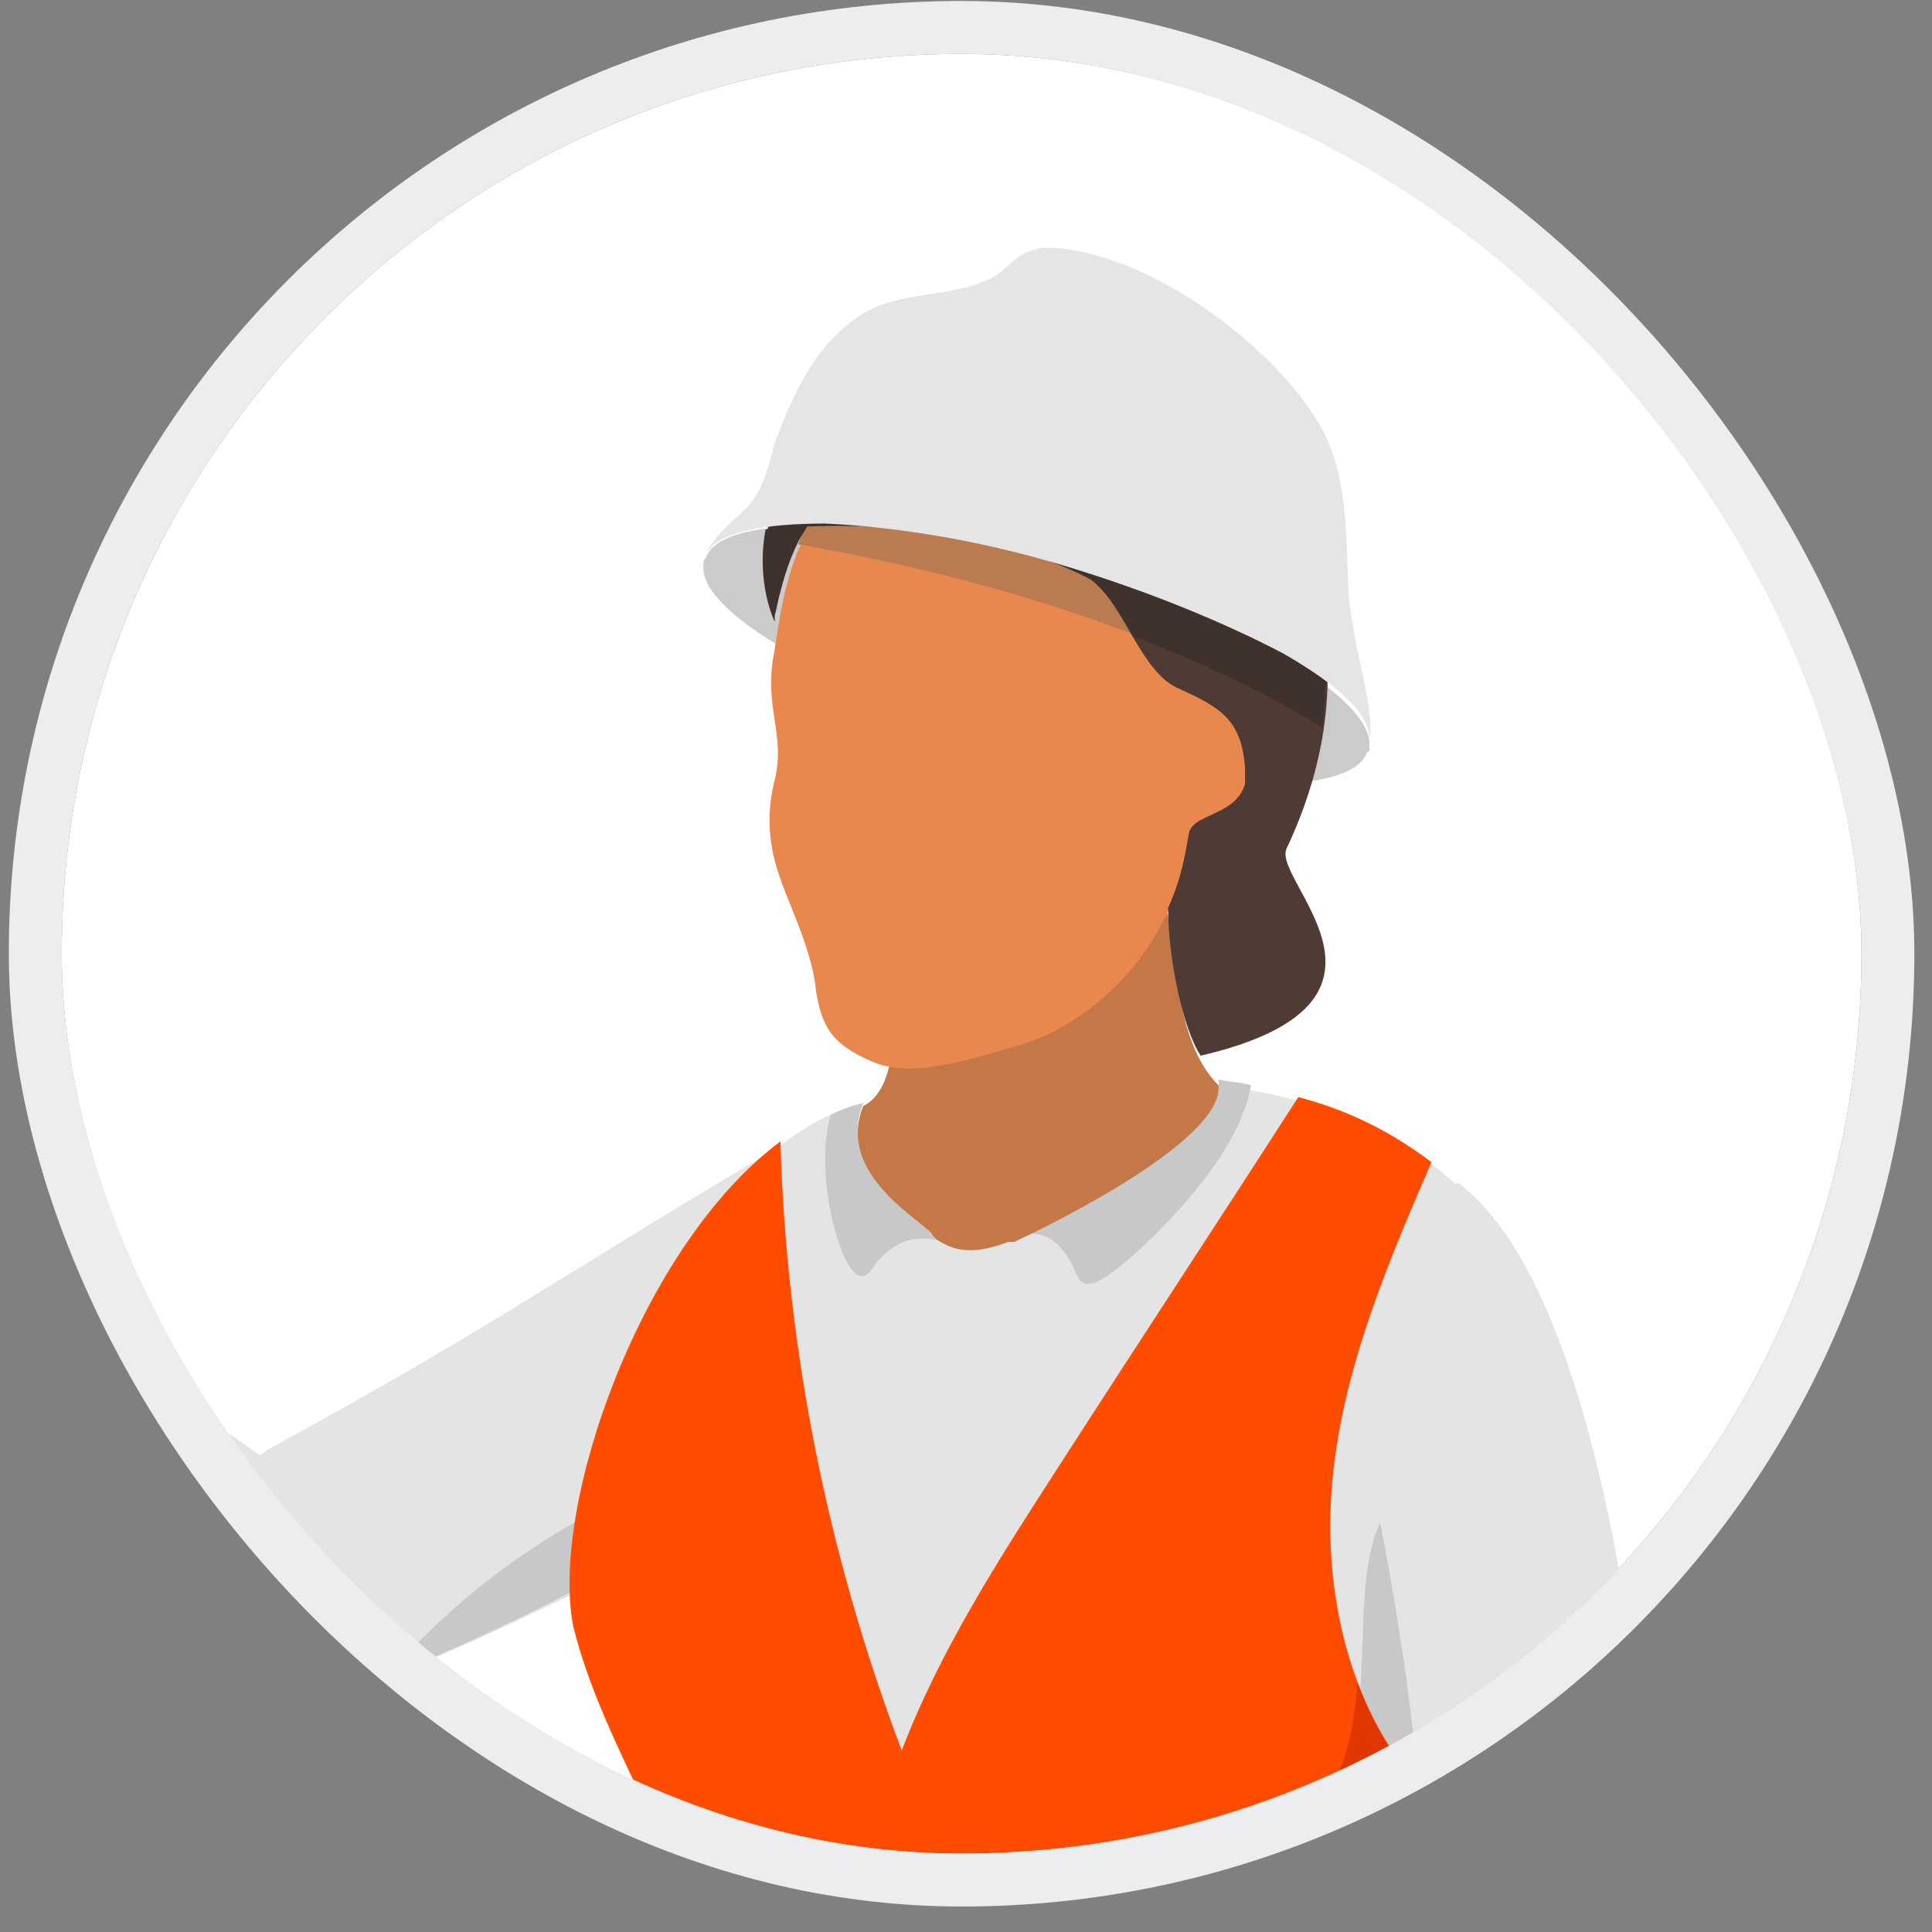
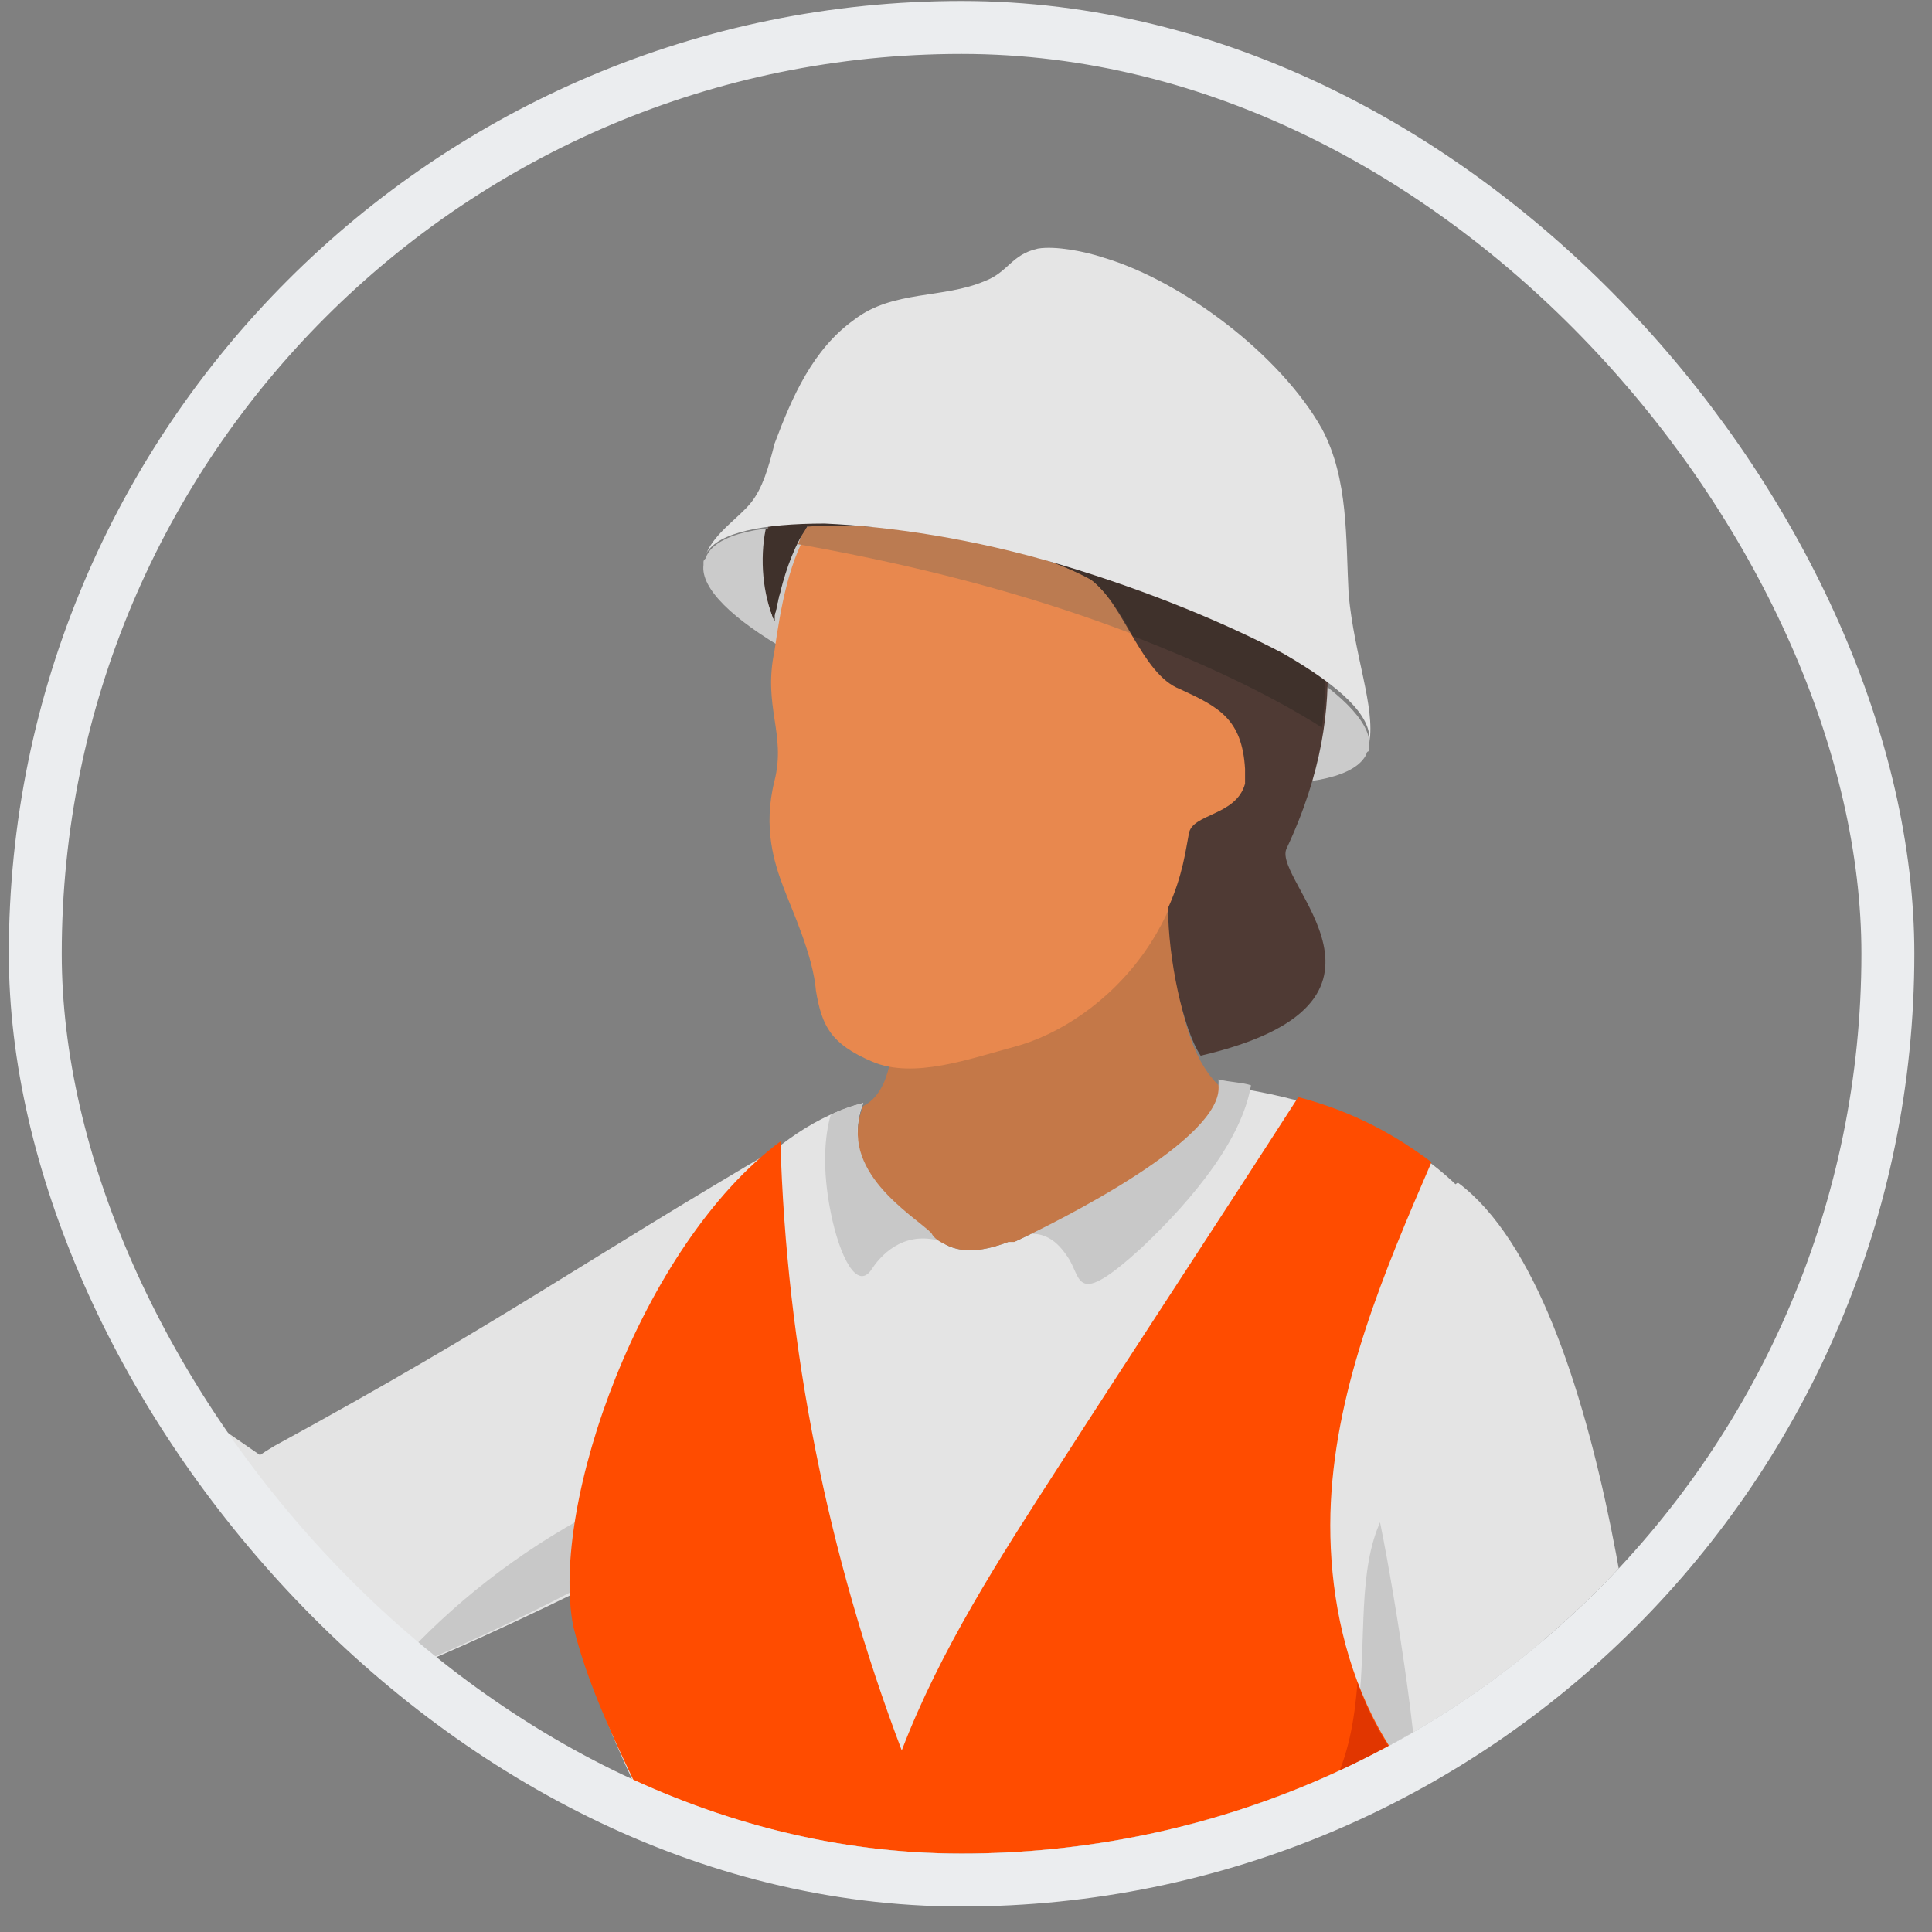
<svg xmlns="http://www.w3.org/2000/svg" width="73" height="73" viewBox="0 0 73 73" fill="none">
  <rect x="0" y="0" width="73" height="73" fill="#808080" stroke="none" />
  <g clip-path="url(#clip0_1_9263)">
-     <rect x="2.333" y="2.037" width="68" height="68" rx="34" fill="white" />
    <path d="M-11.661 49.496C-7.859 53.071 1.31 59.885 7.013 63.906C13.275 67.481 15.511 59.103 11.262 55.975C9.361 54.635 -0.591 47.932 -5.846 43.464C-6.853 42.682 -8.306 41.788 -9.648 42.905C-10.655 43.799 -11.325 44.358 -12.444 45.586C-13.786 46.815 -12.779 48.491 -11.661 49.496Z" fill="#E4E4E4" />
    <path d="M11.373 64.465C16.517 63.124 24.792 58.544 29.712 56.31C37.986 52.624 37.539 40.001 29.6 43.24C21.773 47.82 18.977 49.943 10.367 54.635C3.434 58.768 5.559 66.029 11.373 64.465Z" fill="#E4E4E4" />
    <path d="M14.616 63.348C16.852 62.454 19.312 61.337 21.661 60.108C21.661 59.326 21.661 58.321 21.884 57.427C19.089 58.991 16.629 61.002 14.616 63.348Z" fill="#C8C8C8" />
    <path d="M27.587 78.763C27.252 71.837 22.891 67.034 21.884 61.56C20.766 56.198 25.686 43.464 32.619 41.676C31.613 44.245 34.52 45.921 35.191 46.591C35.303 46.815 35.527 46.926 35.75 47.038C36.421 47.373 37.204 47.262 38.098 46.926C38.098 46.926 38.098 46.926 38.21 46.926H38.322C39.999 46.145 46.261 43.017 46.038 41.006C68.402 43.91 54.536 70.497 54.983 80.997C55.431 89.152 59.456 91.721 61.245 107.248C50.734 107.918 32.731 108.477 19.648 106.019C22.444 93.173 28.146 87.923 27.587 78.763Z" fill="#E4E4E4" />
    <path d="M25.24 70.05C25.463 70.385 25.575 70.832 25.799 71.167C26.805 73.513 27.588 76.082 27.811 78.875C27.811 79.545 27.811 80.103 27.811 80.774C30.16 81.779 33.067 82.114 35.639 82.002C39.664 81.779 43.69 80.885 47.827 81.332C49.057 81.444 50.399 81.779 51.406 82.449C52.636 83.343 53.306 84.683 54.089 86.024C55.207 87.923 56.437 89.822 57.779 91.498C56.437 87.7 55.319 85.019 55.096 80.885C54.76 74.406 60.016 61.672 58.674 52.288C55.99 53.071 53.418 55.193 52.188 57.427C50.399 61.225 53.53 67.816 46.709 70.832C43.69 72.172 32.843 74.965 25.24 70.05Z" fill="#C8C8C8" />
    <path d="M31.389 45.81C31.724 47.485 32.395 48.826 32.954 47.932C33.401 47.262 34.296 46.48 35.638 46.927C35.414 46.815 35.302 46.703 35.19 46.592C34.408 45.81 31.612 44.134 32.619 41.676C32.171 41.788 31.836 41.9 31.389 42.123C31.165 42.905 31.053 44.134 31.389 45.81Z" fill="#C8C8C8" />
    <path d="M38.546 46.703C39.552 46.368 40.111 47.15 40.335 47.485C40.894 48.267 40.558 49.496 43.13 47.15C45.143 45.251 46.932 43.017 47.268 41.006C46.932 40.895 46.485 40.895 46.038 40.783C46.261 42.794 40.335 45.922 38.546 46.703Z" fill="#C8C8C8" />
    <path d="M27.587 78.763C27.922 85.801 24.791 90.492 21.996 97.977C25.015 98.647 28.258 98.647 31.389 97.977C33.178 97.642 35.191 96.636 35.526 94.849C36.421 96.189 37.874 97.083 39.328 97.753C43.242 99.541 47.603 99.652 51.852 99.652C54.535 99.652 57.331 99.652 60.015 99.541C58.114 90.492 55.318 87.476 54.983 80.997C54.871 78.205 55.766 74.295 56.66 69.938C51.516 67.034 50.063 61.337 50.286 56.757C50.51 52.289 52.299 48.044 54.088 43.911C52.746 42.905 51.181 42.012 49.056 41.453C46.037 46.145 43.018 50.725 39.999 55.416C37.763 58.879 35.526 62.342 34.072 66.14C31.277 58.768 29.712 50.948 29.488 43.129C24.232 47.038 20.766 56.869 21.66 61.449C23.002 66.922 27.251 71.726 27.587 78.763Z" fill="#FF4C00" />
    <path d="M25.239 70.05C26.469 72.731 27.587 75.635 27.699 78.987C27.699 79.657 27.699 80.216 27.699 80.886C30.047 81.891 32.955 82.226 35.527 82.115C39.552 81.891 43.578 80.997 47.715 81.444C48.945 81.556 50.287 81.891 51.293 82.561C52.523 83.455 53.194 84.795 53.977 86.136C55.095 88.035 56.325 89.934 57.667 91.609C56.325 87.811 55.207 85.13 54.983 80.997C54.871 78.205 55.766 74.295 56.661 69.938C53.977 68.374 52.188 66.14 51.293 63.571C51.07 66.364 50.399 69.156 46.597 70.832C43.69 72.173 32.843 74.965 25.239 70.05Z" fill="#E13600" />
    <path d="M52.076 57.204C52.524 59.214 53.754 66.587 53.53 68.263C52.635 68.374 38.322 70.72 37.093 70.832C35.862 71.055 34.968 72.172 35.191 73.178C35.415 74.742 35.527 75.97 35.527 76.752C35.639 77.869 35.639 78.651 37.54 78.54C46.485 77.981 54.536 76.864 58.897 75.412C61.916 74.295 62.476 71.391 62.364 69.156C62.252 66.922 60.91 49.049 55.096 44.693C54.425 44.693 51.517 54.97 52.076 57.204Z" fill="#E4E4E4" />
    <path d="M31.277 79.544C29.824 79.656 28.37 79.656 26.916 79.321C26.581 79.209 26.134 79.098 25.798 78.986C25.463 78.763 25.239 78.539 24.904 78.316C24.233 77.645 23.562 76.975 23.003 76.082C22.555 75.523 22.22 74.741 22.555 74.183C22.779 73.736 23.338 73.512 23.786 73.289C24.904 72.842 26.134 72.619 27.364 72.507C27.923 72.395 29.6 71.837 29.936 71.39C29.488 70.72 28.929 70.049 28.706 69.379C29.377 69.156 30.83 70.161 31.501 70.496C33.514 71.278 34.52 71.725 36.533 72.284C36.757 72.284 36.868 72.395 37.092 72.507C37.316 72.619 37.428 72.842 37.428 72.954C37.763 73.736 37.651 74.741 37.316 75.523C36.757 76.752 36.198 77.869 35.079 78.539C33.961 78.986 32.619 79.321 31.277 79.544Z" fill="#E8884E" />
    <path d="M35.191 46.592C35.303 46.815 35.527 46.927 35.751 47.038C36.422 47.373 37.204 47.262 38.099 46.927C38.099 46.927 38.099 46.927 38.211 46.927H38.322C40 46.145 46.262 43.017 46.038 41.006C44.361 39.331 44.472 35.979 44.025 34.08C43.019 29.835 37.763 30.059 34.968 32.74C33.402 34.192 33.738 38.102 33.738 38.772C33.738 39.331 33.738 41.23 32.62 41.788C31.613 44.246 34.52 45.921 35.191 46.592Z" fill="#C47848" />
    <path d="M38.211 28.049C44.92 29.948 50.846 30.171 51.629 28.495C51.629 28.495 51.629 28.384 51.741 28.384C51.741 28.272 51.741 28.272 51.741 28.16C51.853 26.373 46.821 23.357 40.112 21.458C33.403 19.559 27.476 19.335 26.693 21.011C26.693 21.123 26.581 21.123 26.581 21.234V21.346C26.358 23.133 31.502 26.038 38.211 28.049Z" fill="#CBCBCB" />
    <path d="M29.265 29.5C28.817 31.288 29.265 32.628 29.6 33.522C29.936 34.416 30.718 36.091 30.83 37.432C31.054 38.772 31.389 39.442 32.955 40.113C34.52 40.783 36.645 40.001 38.322 39.554C39.999 39.107 41.9 37.879 43.242 35.98C44.584 34.081 44.808 32.293 45.031 31.511C45.143 30.618 47.268 30.841 47.156 29.054C47.156 28.383 46.932 27.937 46.709 27.49C51.181 17.325 46.261 13.862 41.341 13.303C36.421 12.745 33.402 15.649 30.718 19.782C29.824 21.011 29.488 23.021 29.265 24.585C28.817 26.708 29.712 27.713 29.265 29.5Z" fill="#E8884E" />
    <path d="M30.16 20.564C37.093 21.793 42.572 23.58 47.268 25.926C50.511 16.989 45.927 13.862 41.23 13.303C36.31 12.745 33.291 15.649 30.607 19.782C30.384 20.005 30.272 20.229 30.16 20.564Z" fill="#BB7B51" />
    <path d="M29.264 23.468C29.264 23.356 29.264 23.356 29.264 23.245C29.488 22.016 29.823 20.787 30.494 19.893C34.855 19.67 39.216 20.787 41.229 21.904C42.459 22.798 43.13 25.479 44.584 26.037C46.037 26.708 46.932 27.154 47.044 29.053C47.044 29.277 47.044 29.5 47.044 29.612C46.708 30.841 45.031 30.729 44.919 31.511C44.807 32.069 44.696 33.075 44.136 34.304C44.136 36.203 44.696 38.884 45.367 39.889C53.977 37.878 48.05 33.298 48.609 32.069C51.293 26.372 49.839 22.351 49.168 19.447C48.497 16.431 46.261 14.42 44.584 13.526C43.465 12.968 42.236 12.744 41.005 12.744C38.545 12.633 35.974 12.856 33.849 14.197C32.06 15.425 30.942 16.431 29.712 18.218C28.705 19.67 28.705 22.016 29.264 23.468Z" fill="#4F3A34" />
    <path d="M41.229 21.904C41.341 21.904 41.341 22.016 41.453 22.016L41.229 21.904Z" fill="#4F3A34" />
    <path d="M29.265 23.468C29.265 23.357 29.265 23.245 29.265 23.245C29.376 22.91 29.376 22.686 29.488 22.351C29.712 21.458 30.047 20.564 30.495 19.894C29.936 19.894 29.376 19.894 28.929 20.006C28.706 21.122 28.817 22.463 29.265 23.468Z" fill="#3F312B" />
    <path d="M29.265 23.468C29.265 23.357 29.265 23.245 29.265 23.245C29.377 22.91 29.377 22.686 29.488 22.351C29.488 22.128 29.6 22.016 29.6 21.793C29.6 21.681 29.712 21.569 29.712 21.458C29.824 21.234 29.824 21.123 29.936 20.899C29.936 20.788 30.047 20.676 30.047 20.564C30.047 20.564 30.047 20.452 30.159 20.452C30.271 20.229 30.383 20.117 30.495 19.894C34.968 19.67 39.217 20.788 41.23 21.904C41.789 22.351 42.348 23.133 42.795 24.027C45.367 25.032 47.827 26.149 49.951 27.49C50.399 24.139 49.616 21.569 49.169 19.559C48.498 16.543 46.261 14.532 44.584 13.638C43.466 13.08 42.236 12.856 41.006 12.856C38.546 12.745 35.974 12.968 33.849 14.309C32.06 15.537 30.942 16.543 29.712 18.33C29.377 18.777 29.153 19.335 29.041 20.006C28.929 20.229 28.929 20.452 28.929 20.676C28.817 21.681 28.929 22.686 29.265 23.468Z" fill="#3F312B" />
    <path d="M26.693 20.899C27.14 20.117 28.818 19.782 31.166 19.782C33.626 19.894 36.757 20.34 40.111 21.346C43.466 22.351 46.373 23.58 48.498 24.697C50.622 25.926 51.852 27.043 51.741 28.048C51.964 26.708 51.181 24.809 50.958 22.463C50.846 20.34 50.958 18.106 49.952 16.207C48.386 13.415 44.696 10.622 41.677 9.728C41.006 9.505 39.888 9.282 39.217 9.393C38.21 9.617 38.099 10.287 37.204 10.622C35.639 11.292 33.738 10.957 32.284 12.074C30.718 13.191 29.936 14.979 29.265 16.766C29.041 17.66 28.818 18.442 28.37 19C27.923 19.558 27.029 20.117 26.693 20.899Z" fill="#E5E5E5" />
  </g>
  <rect x="1.333" y="1.037" width="70" height="70" rx="35" stroke="#EBEDEF" stroke-width="2" />
  <defs>
    <clipPath id="clip0_1_9263">
      <rect x="2.333" y="2.037" width="68" height="68" rx="34" fill="white" />
    </clipPath>
  </defs>
</svg>